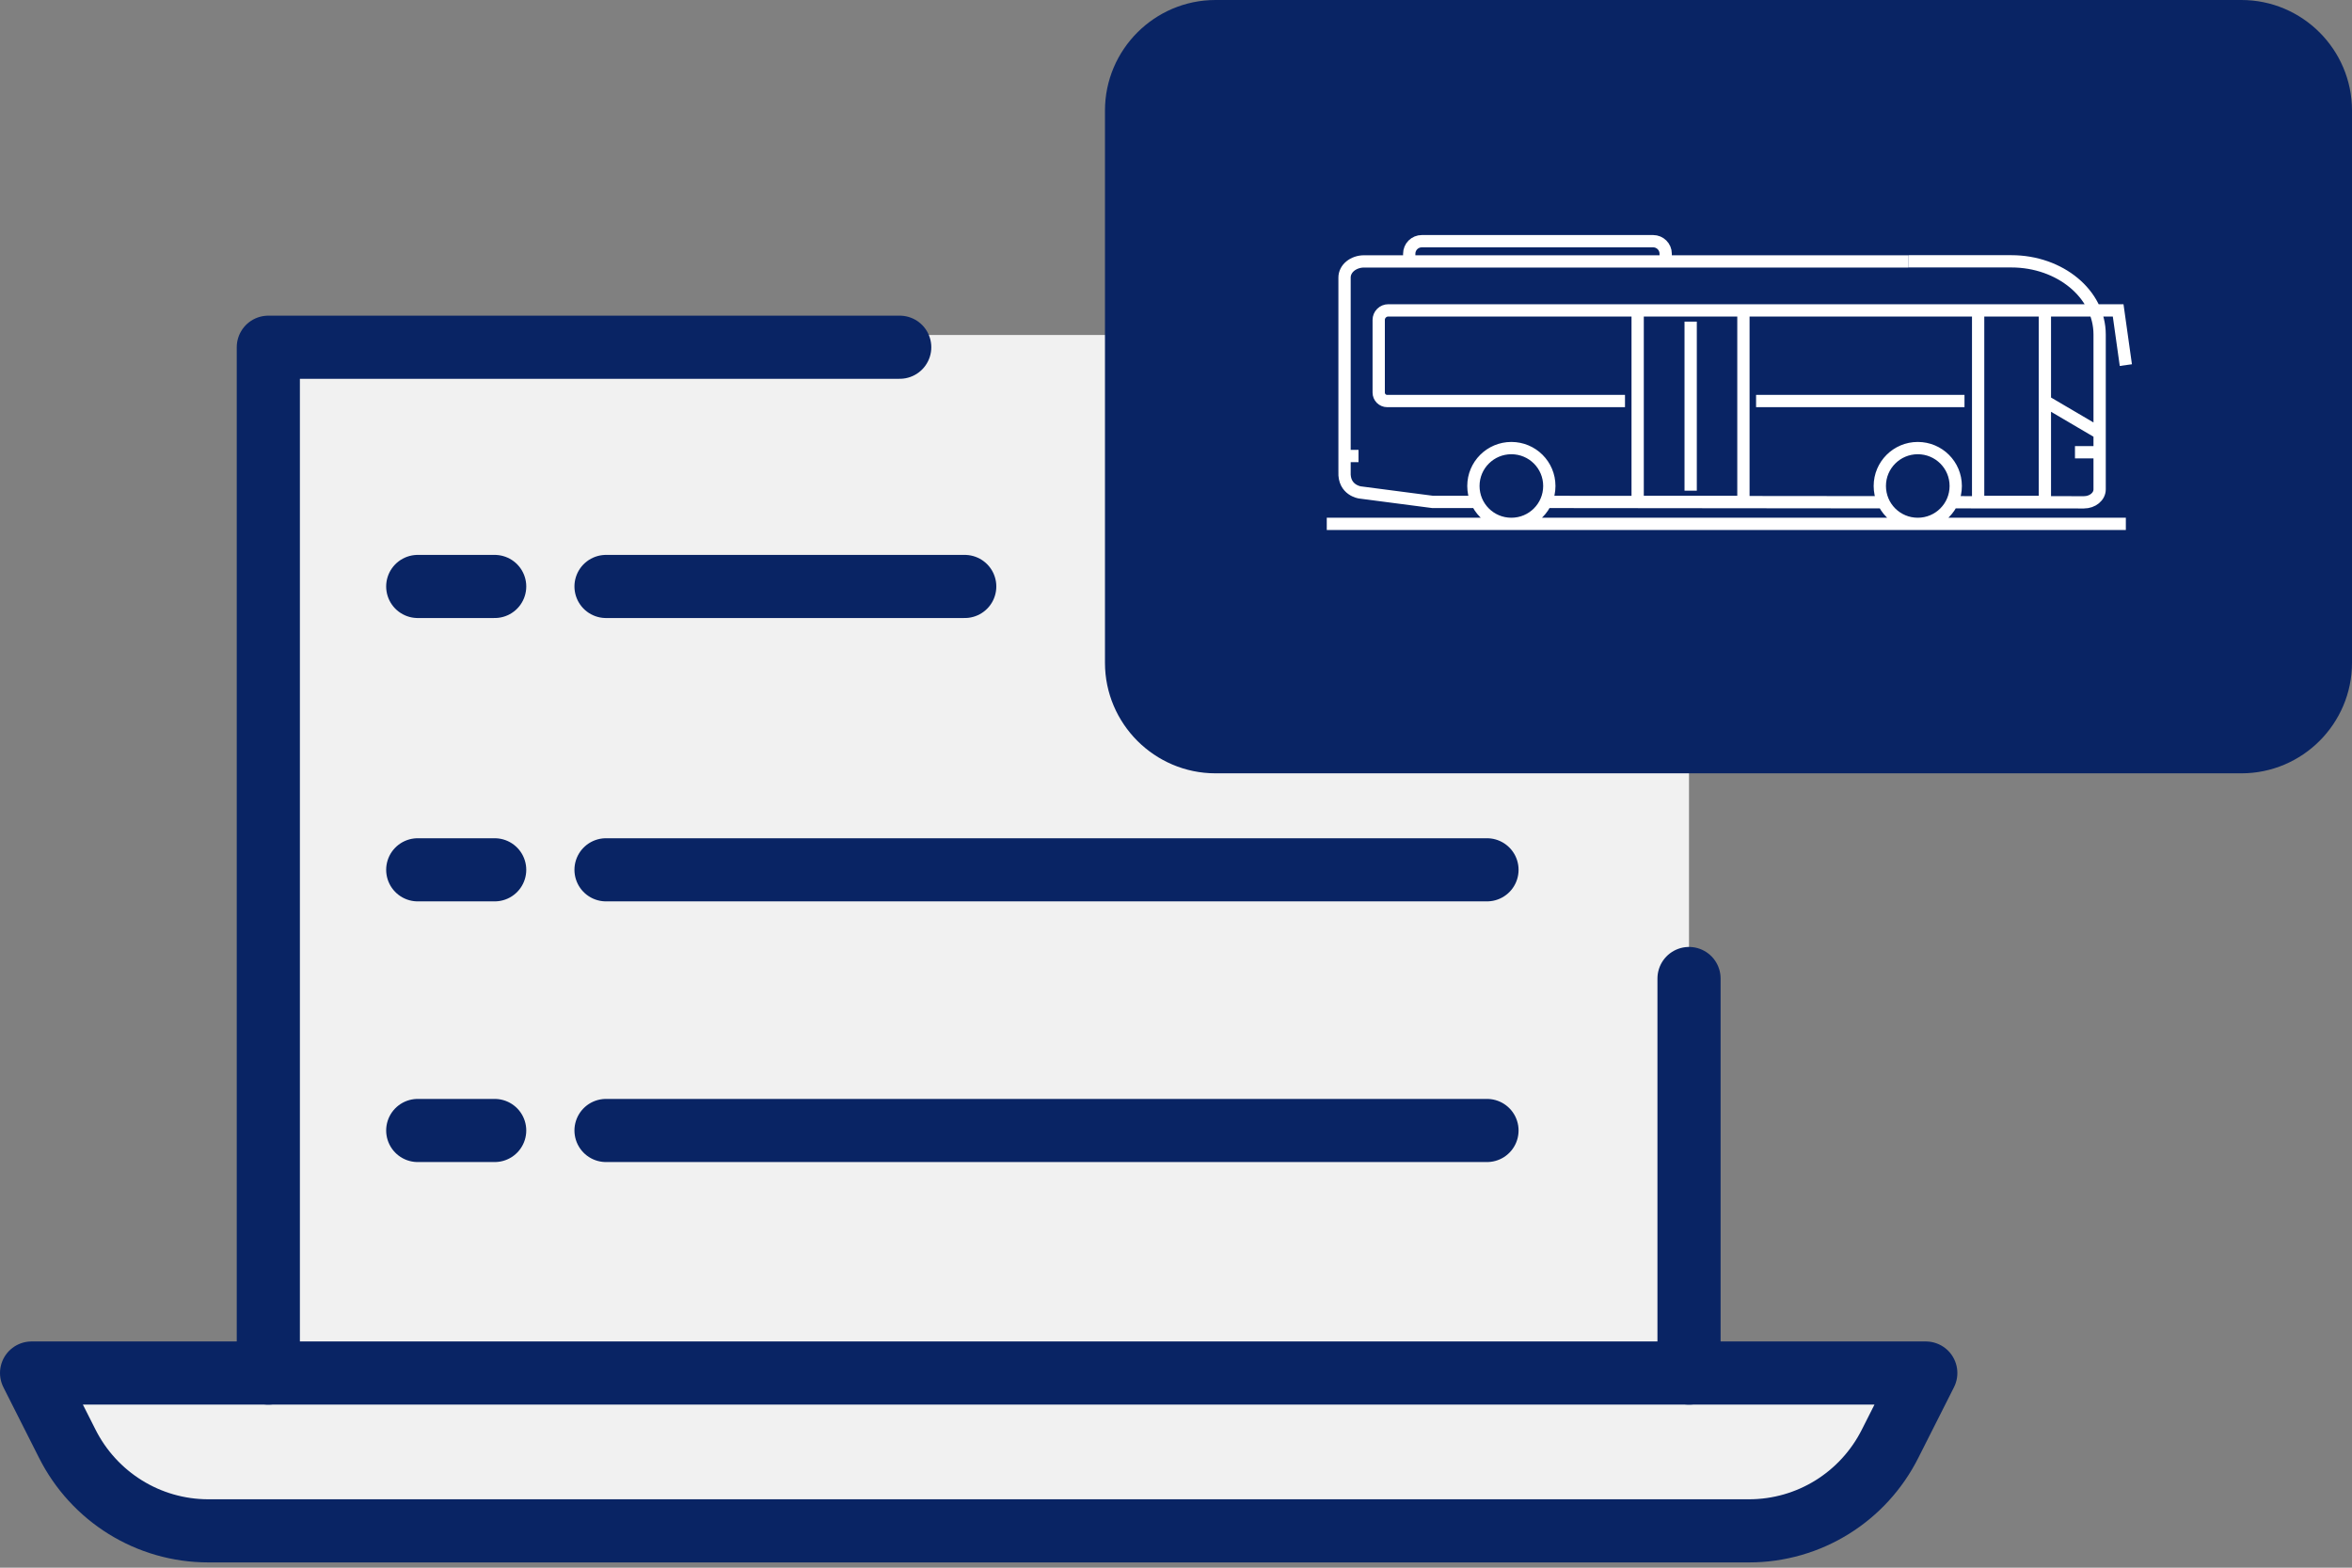
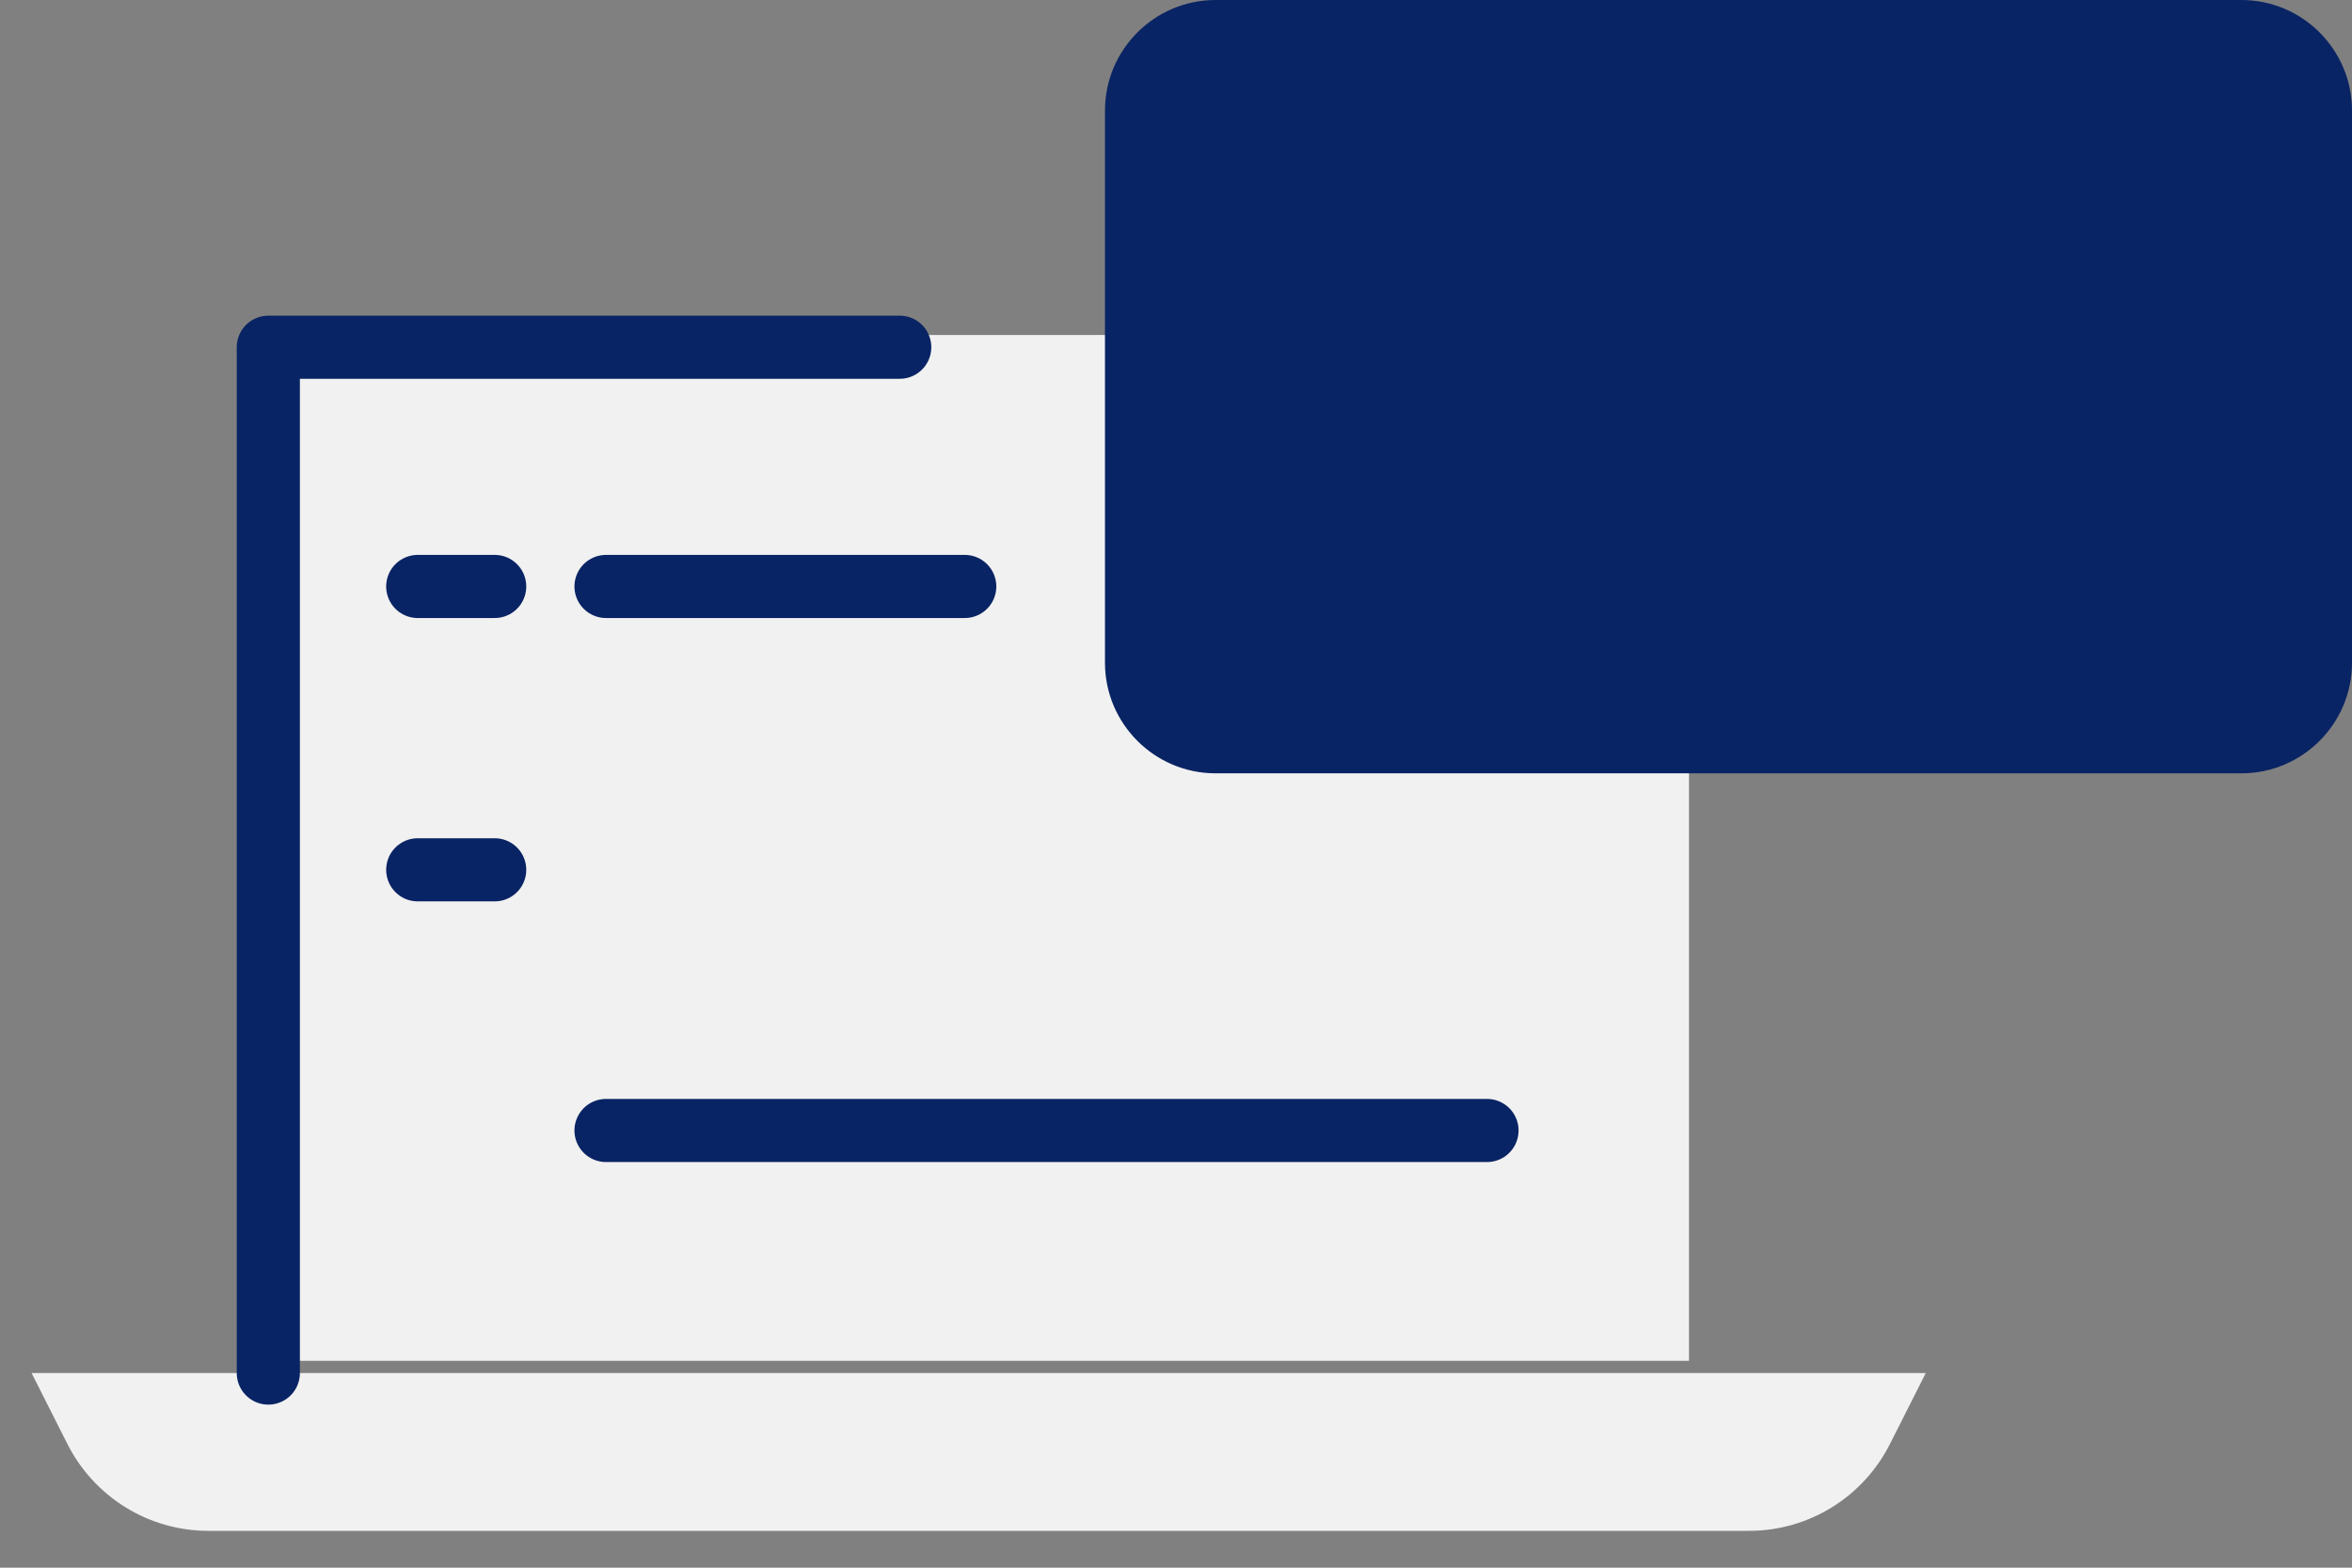
<svg xmlns="http://www.w3.org/2000/svg" width="156" height="104" viewBox="0 0 156 104" fill="none">
  <rect x="0" y="0" width="156" height="104" fill="#808080" stroke="none" />
  <g clip-path="url(#clip0_760_2738)">
    <path d="M112.025 64.102V90.276H17.797V22.223H75.381V43.162C75.381 46.041 77.737 48.397 80.616 48.397H112.025V64.102Z" fill="#F1F1F1" />
    <path d="M125.376 95.75C123.596 99.31 119.984 101.556 116.005 101.556H13.82C9.841 101.556 6.229 99.305 4.449 95.75L2.094 91.086H127.731L125.376 95.75Z" fill="#F1F1F1" />
-     <path d="M112.027 91.086H127.731L125.376 95.75C123.596 99.31 119.984 101.556 116.005 101.556H13.82C9.841 101.556 6.229 99.305 4.449 95.75L2.094 91.086H112.027Z" stroke="#092464" stroke-width="4.188" stroke-linecap="round" stroke-linejoin="round" />
-     <path d="M112.027 91.089V64.914" stroke="#092464" stroke-width="4.188" stroke-linecap="round" stroke-linejoin="round" />
    <path d="M17.797 91.089V23.035H59.676" stroke="#092464" stroke-width="4.188" stroke-linecap="round" stroke-linejoin="round" />
    <path d="M153.906 17.798V43.973C153.906 46.852 151.551 49.208 148.671 49.208H80.618C77.739 49.208 75.383 46.852 75.383 43.973V7.329C75.383 4.449 77.739 2.094 80.618 2.094H148.671C151.551 2.094 153.906 4.449 153.906 7.329V17.798Z" fill="#092464" stroke="#092464" stroke-width="4.188" stroke-linecap="round" stroke-linejoin="round" />
    <path d="M27.707 38.906H32.811" stroke="#092464" stroke-width="4.188" stroke-linecap="round" stroke-linejoin="round" />
    <path d="M40.195 38.906H63.988" stroke="#092464" stroke-width="4.188" stroke-linecap="round" stroke-linejoin="round" />
    <path d="M27.707 57.703H32.811" stroke="#092464" stroke-width="4.188" stroke-linecap="round" stroke-linejoin="round" />
-     <path d="M40.195 57.703H98.627" stroke="#092464" stroke-width="4.188" stroke-linecap="round" stroke-linejoin="round" />
-     <path d="M27.707 74.996H32.811" stroke="#092464" stroke-width="4.188" stroke-linecap="round" stroke-linejoin="round" />
    <path d="M40.195 74.996H98.627" stroke="#092464" stroke-width="4.188" stroke-linecap="round" stroke-linejoin="round" />
-     <path d="M126.59 17.336H133.408C136.639 17.336 139.261 19.511 139.261 22.189V32.464C139.261 32.941 138.795 33.324 138.219 33.324C137.38 33.324 133.968 33.324 129.475 33.319M124.944 33.319C118.548 33.313 102.558 33.297 102.46 33.297M139.009 20.59C139.009 20.59 97.715 20.59 92.081 20.59C91.911 20.59 91.752 20.656 91.631 20.776C91.511 20.897 91.445 21.055 91.445 21.225V26.045C91.445 26.193 91.505 26.335 91.609 26.439C91.714 26.544 91.856 26.604 92.004 26.604H107.78M116.475 26.604H130.298M135.63 26.604L139.245 28.729M139.245 30H137.626M90.106 30.252H89.179M139.003 20.59H140.49L141 24.221M112.136 21.335V32.552M110.479 17.336V16.832C110.479 16.372 110.106 16 109.645 16H94.308C93.842 16 93.469 16.372 93.469 16.838V17.336M141 34.754H88M126.579 17.342C126.579 17.342 96.705 17.342 90.468 17.342C90.128 17.342 89.799 17.457 89.558 17.654C89.317 17.851 89.179 18.125 89.179 18.41V31.309C89.119 32.519 90.194 32.667 90.194 32.667L95.021 33.297C95.021 33.297 97.166 33.297 97.983 33.297M127.199 29.726C125.811 29.726 124.681 30.849 124.681 32.24C124.681 33.631 125.805 34.754 127.199 34.754C128.592 34.754 129.717 33.631 129.717 32.24C129.717 30.849 128.592 29.726 127.199 29.726ZM100.243 29.726C98.856 29.726 97.726 30.849 97.726 32.24C97.726 33.631 98.85 34.754 100.243 34.754C101.637 34.754 102.761 33.631 102.761 32.24C102.761 30.849 101.637 29.726 100.243 29.726ZM115.635 20.59H108.62V33.297H115.635V20.59ZM135.63 20.59H131.203V33.297H135.63V20.59Z" stroke="white" stroke-width="0.815" stroke-miterlimit="2" />
  </g>
  <defs>
    <clipPath id="clip0_760_2738">
      <rect width="156" height="103.651" fill="white" />
    </clipPath>
  </defs>
</svg>